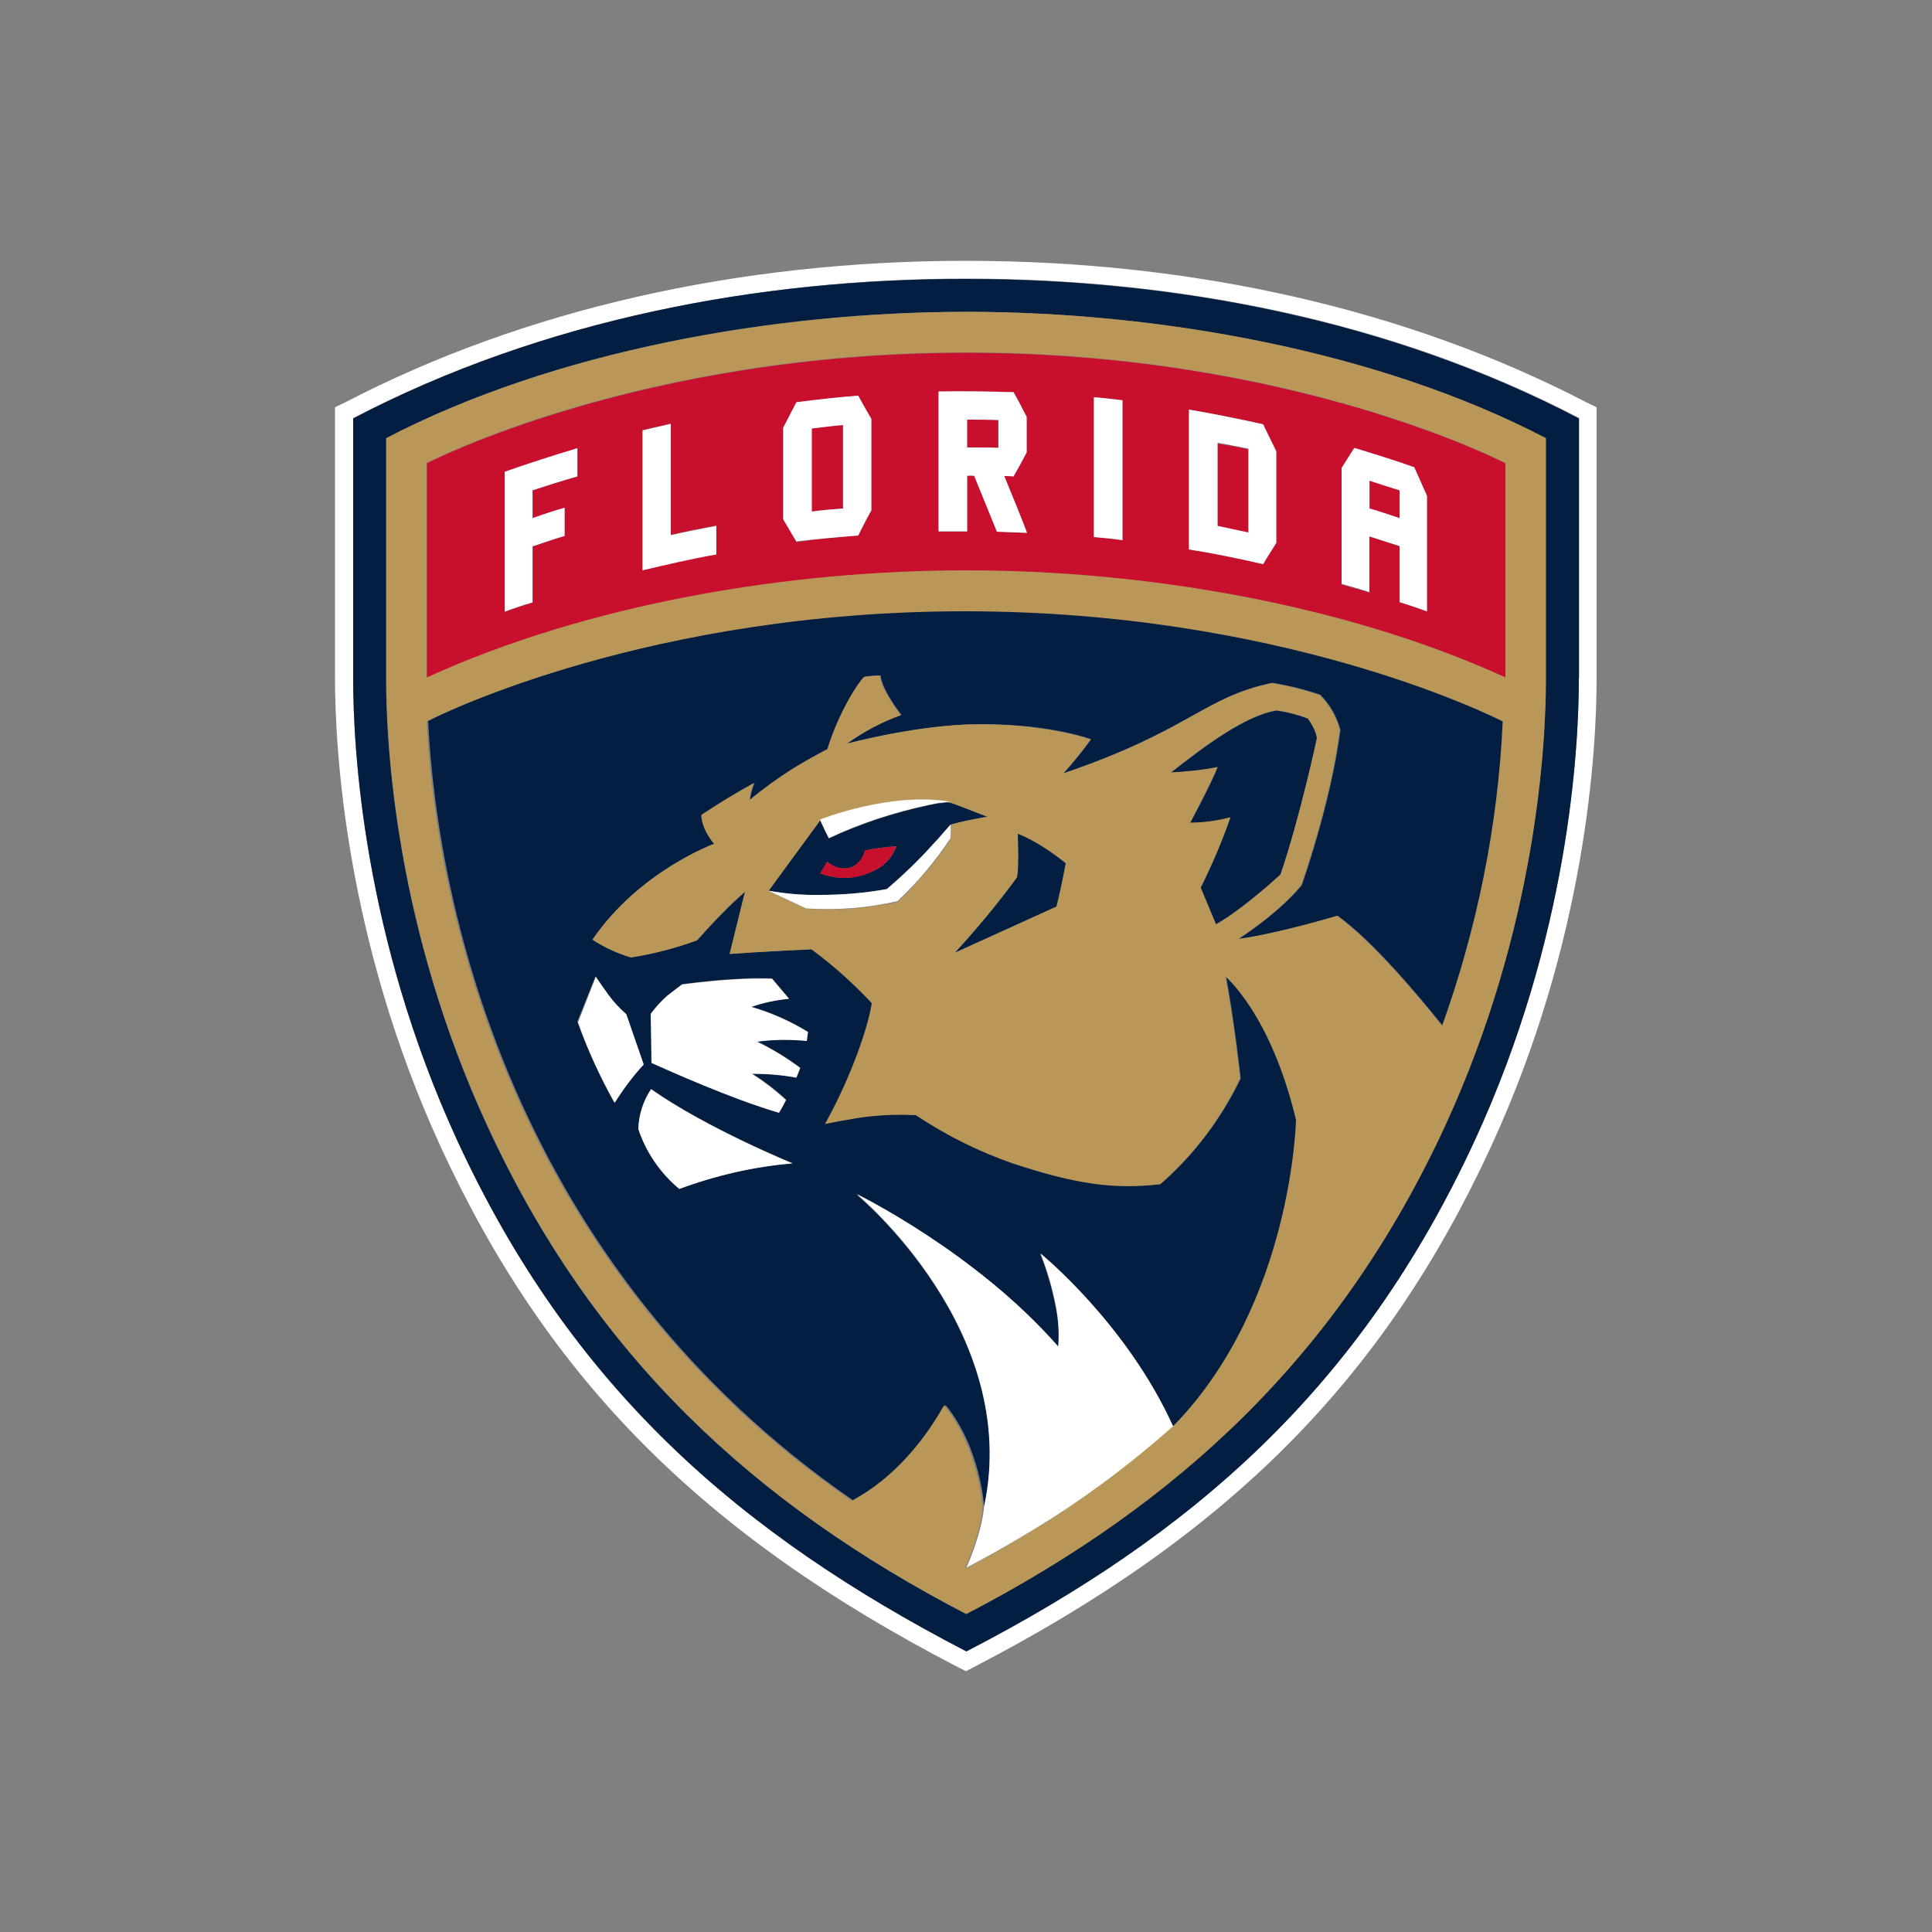
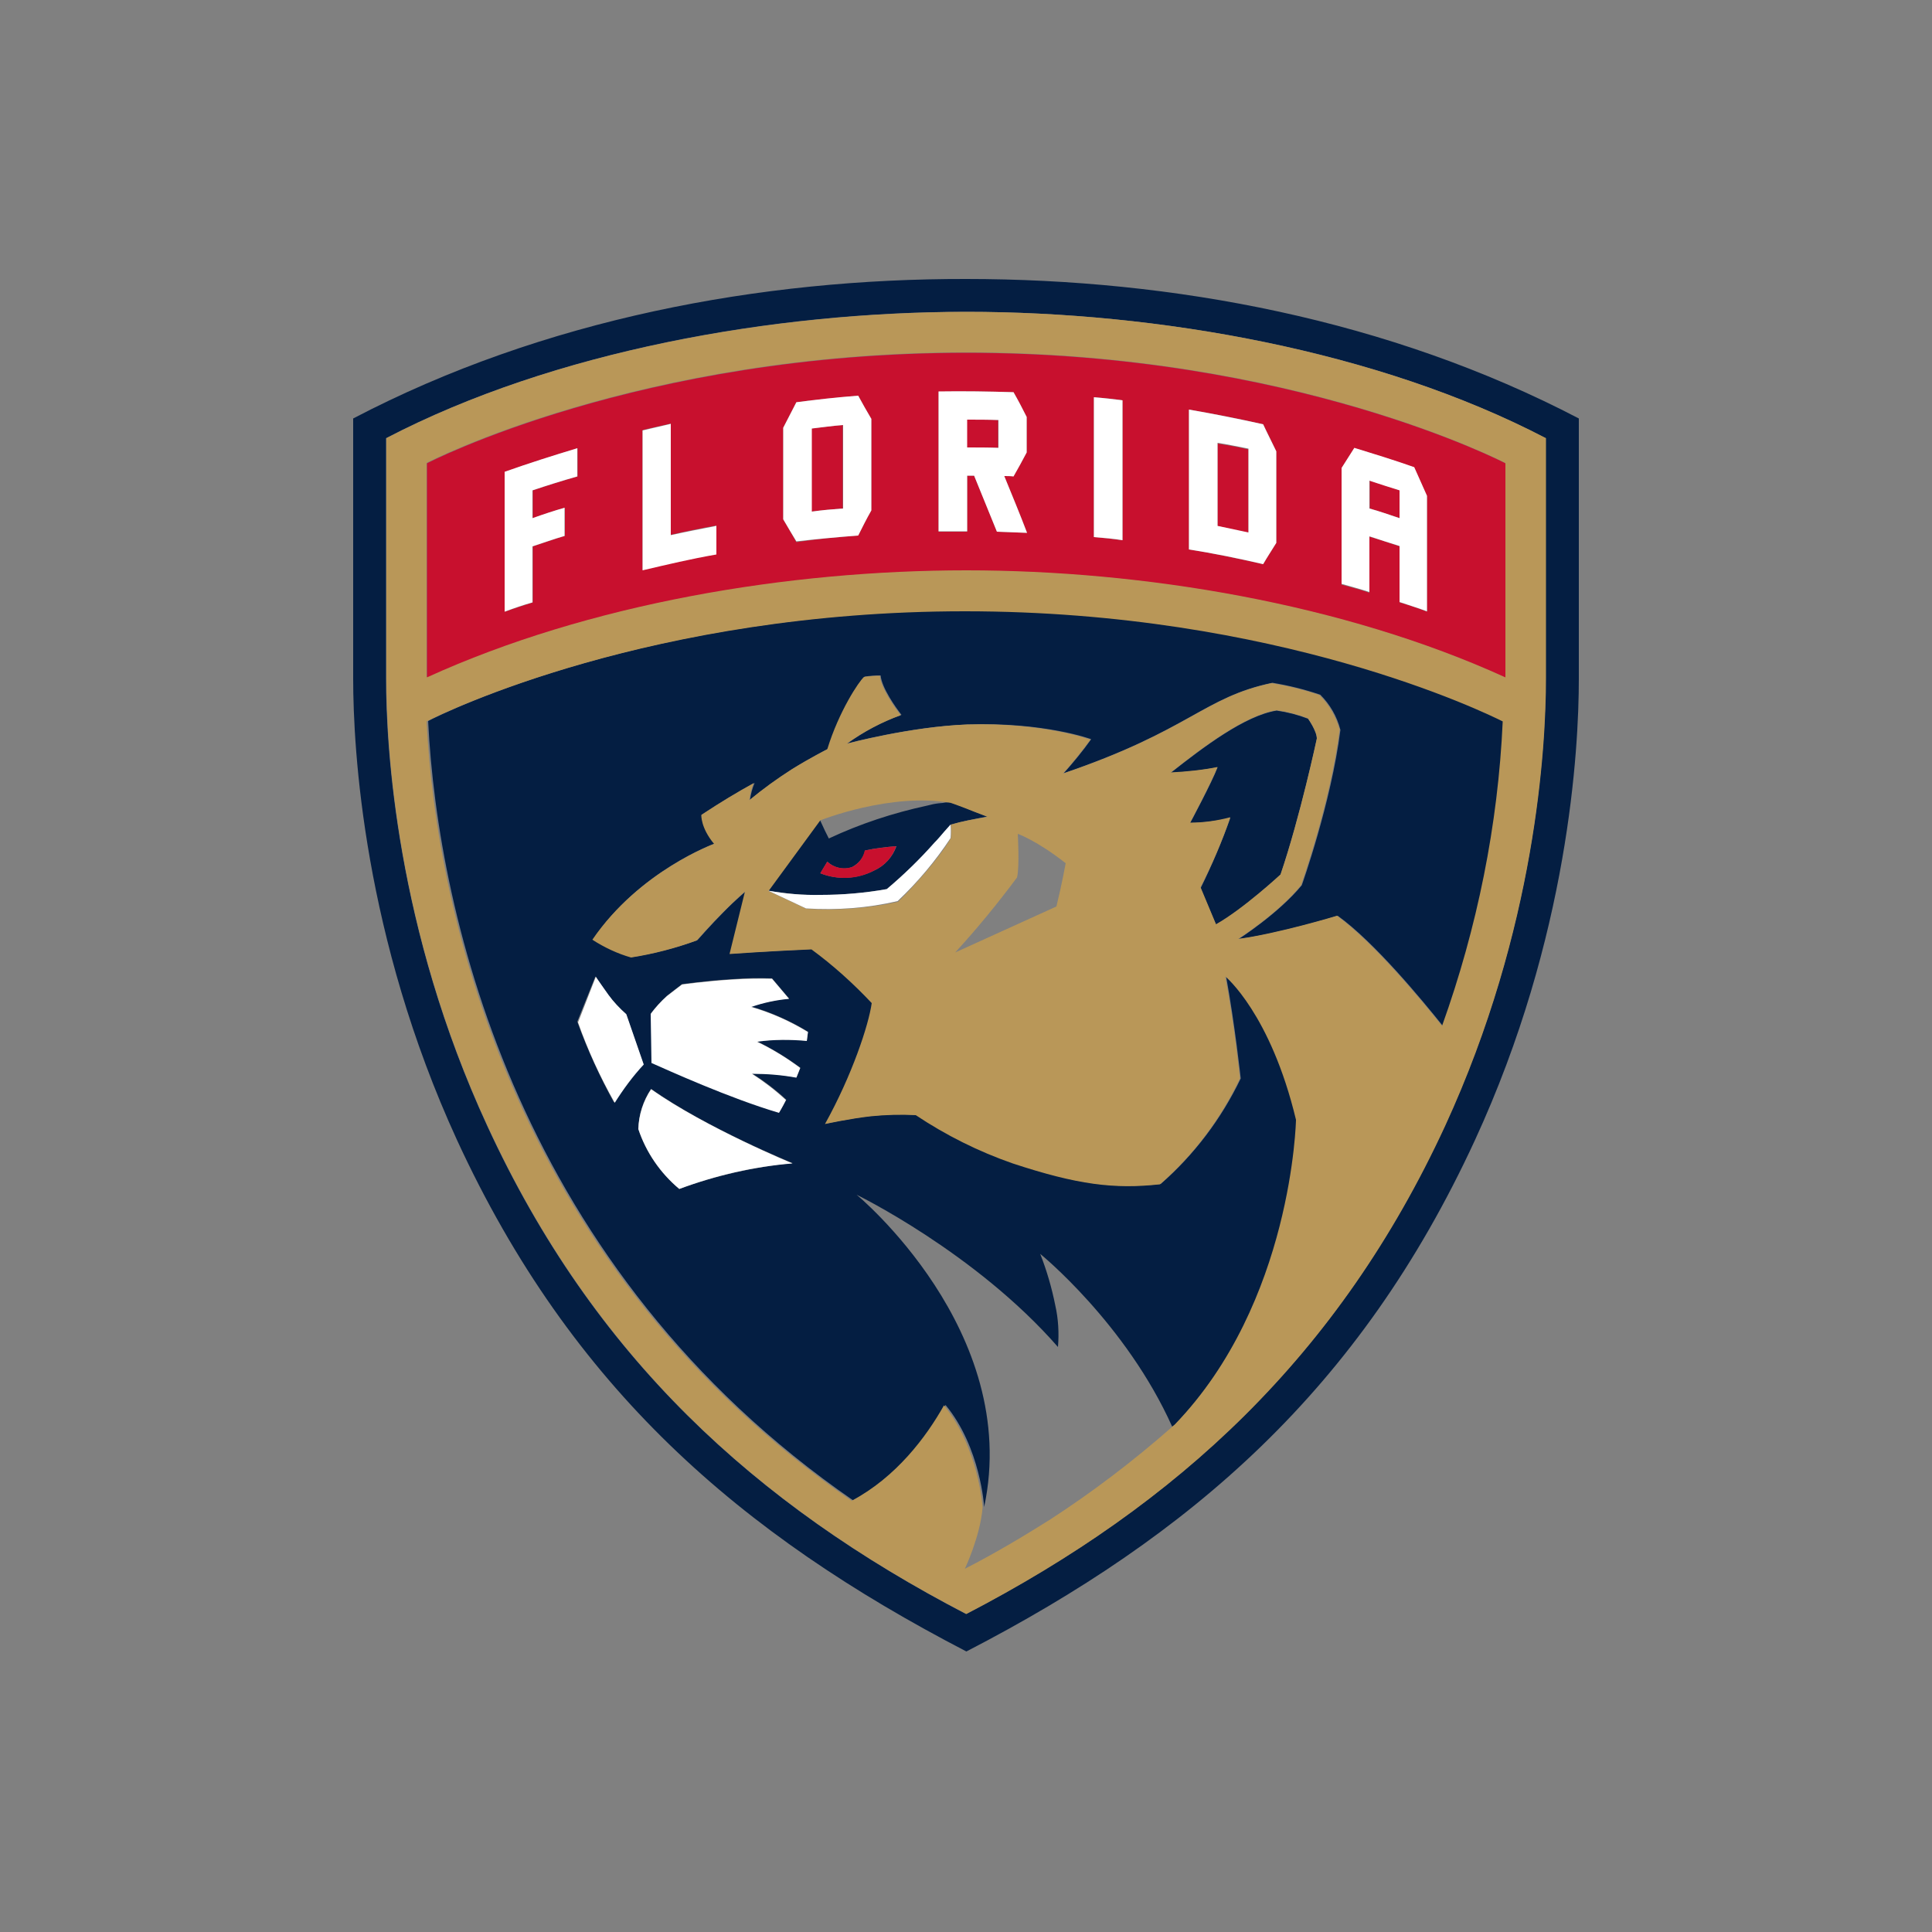
<svg xmlns="http://www.w3.org/2000/svg" version="1.1" id="Layer_1" x="0px" y="0px" viewBox="0 0 500 500" style="enable-background:new 0 0 500 500;" xml:space="preserve">
  <rect x="0" y="0" width="500" height="500" fill="#808080" stroke="none" />
  <style type="text/css">
	.st0{fill:#FFFFFF;}
	.st1{fill:#041E42;}
	.st2{fill:#B99758;}
	.st3{fill:#C8102E;}
</style>
  <g id="XMLID_76_">
-     <path id="XMLID_83_" class="st0" d="M408.6,175.5c0,18.4-2.7,66.8-26.9,119.5c-29.8,64.6-73.7,102.3-131.6,132.3   c-58.5-30.4-102.2-68.1-131.8-132.3C94,242.3,91.4,194,91.4,175.5v-67.3C140.7,82.5,197,72.1,250.1,72.1   c53.5,0,109.6,10.5,158.6,36.1V175.5z M410.7,104.2c-46.1-24-101.6-36.7-160.7-36.7c-59.2,0-114.7,12.7-160.8,36.7l-2.5,1.2v70.1   c0,18.7,2.8,67.9,27.4,121.4c27.7,60,67.7,100.3,133.7,134.5l2.2,1.1l2.1-1.1c66-34.2,106-74.5,133.7-134.5   c24.7-53.5,27.4-102.7,27.4-121.4v-70.1L410.7,104.2z" />
-     <path id="XMLID_87_" d="M246,207.5c-0.7,0-1.3,0.1-2,0.2C244.6,207.6,245.3,207.6,246,207.5z M213.5,214.9l1,2L213.5,214.9z    M242.9,207.9c-0.9,0.1-1.9,0.3-3,0.6C241,208.2,242,208,242.9,207.9L242.9,207.9z" />
+     <path id="XMLID_87_" d="M246,207.5c-0.7,0-1.3,0.1-2,0.2z M213.5,214.9l1,2L213.5,214.9z    M242.9,207.9c-0.9,0.1-1.9,0.3-3,0.6C241,208.2,242,208,242.9,207.9L242.9,207.9z" />
    <path id="XMLID_102_" class="st1" d="M400,175.5c0,17.8-2.5,64.7-26.1,115.9c-27.5,59.5-69.1,97.8-123.9,126.3   c-54.6-28.4-96.4-66.6-123.9-126.3c-23.6-51.1-26.2-98.1-26.2-115.9v-62.1c43.4-22.6,100.2-32.7,150.1-32.7   c49.7,0,106.6,10,150,32.7V175.5z M91.4,108.3v67.3c0,18.4,2.7,66.8,26.9,119.5c29.6,64.2,73.2,101.9,131.8,132.3   c58-30,101.8-67.7,131.6-132.3c24.3-52.7,26.9-101.1,26.9-119.5v-67.3c-49-25.6-105.1-36.1-158.6-36.1   C197,72.1,140.7,82.5,91.4,108.3z M226.2,225.3c-4.3,2.2-9.4,2.5-13.9,0.7c0,0,0.9-1.5,1.8-3c1.7,1.6,4.2,2.2,6.4,1.4   c1.7-0.9,3-2.4,3.4-4.3c2.7-0.6,5.4-0.9,8.1-1.1C231,221.8,228.9,224.1,226.2,225.3z M255.5,211.3c-1.1-0.4-2.3-0.9-3.4-1.3   c-3.2-1.3-6.1-2.4-6.1-2.4c-0.7,0-1.3,0.1-2,0.2c-0.3,0-0.8,0.1-1.1,0.1c-0.9,0.1-1.9,0.3-3,0.6c-8.8,1.9-17.3,4.7-25.4,8.5l-1-2   l-1.3-2.8l-13.4,18.3c4.5,0.8,9,1.2,13.6,1.1c5.7,0,11.5-0.5,17.1-1.5c4.4-3.7,8.5-7.7,12.4-11.9c1-1.1,1.9-2.1,2.5-2.9   c0.9-1,1.4-1.7,1.7-1.9C249.2,212.5,251.6,212.1,255.5,211.3z M250.1,405.8c7.7-4,15-8.3,22-12.7   C265.1,397.5,257.8,401.8,250.1,405.8z M154.1,252.7c0.9,1.3,2,3,3.2,4.7c1.4,1.8,3,3.5,4.7,5l4.5,13c-2.8,3.1-5.4,6.4-7.6,9.9   c-3.7-6.7-6.9-13.7-9.5-20.9L154.1,252.7z M172.6,257.7c1.2-0.9,2.8-2.2,3.9-3c0,0,6.3-0.9,13.1-1.3c3.4-0.3,6.8-0.3,10.2-0.2   l4.4,5.2c-3.3,0.3-6.6,1-9.8,2.1c5.2,1.5,10.1,3.7,14.7,6.5l-0.3,2.3c-4.3-0.4-8.6-0.3-12.9,0.2c3.9,1.9,7.7,4.2,11.2,6.8   c-0.3,0.9-0.7,1.8-1,2.5c-3.8-0.7-7.6-1-11.5-1c3.2,2,6.2,4.3,8.9,6.8c-1.1,2.1-1.9,3.3-1.9,3.3c-12.9-3.9-28.8-11.2-32.9-13   l-0.2-12.7C169.7,260.6,171.1,259.1,172.6,257.7L172.6,257.7z M175.8,307.7c-4.9-4.1-8.6-9.4-10.6-15.5c0.1-3.7,1.2-7.3,3.3-10.4   c14.4,10.2,36.6,19.2,36.6,19.2C195.1,302,185.3,304.2,175.8,307.7z M110.8,186.6c2.5,50.6,23.5,142,110,201.7   c11.5-6.2,19.2-16.6,23.9-24.7c9.1,11,10,26.4,10,26.4c9.7-45.6-33-80.8-33-80.8s30.8,15,52.1,39.4c0.3-3.6,0.1-7.3-0.7-10.8   c-0.9-4.5-2.2-9-3.9-13.3c0,0,22.2,18,34.2,44.8c0.2-0.2,0.6-0.4,0.8-0.7c30.5-31.6,31.4-78.9,31.4-78.9   c-6.6-27.5-18.3-37.1-18.3-37.1c2.3,12.6,3.8,26.5,3.8,26.5c-5,10.4-12,19.7-20.7,27.3c-11.9,1.3-21.4,0.1-38.1-5.4   c-8.8-3.1-17.3-7.3-25.1-12.5c-3.9-0.2-7.8-0.1-11.7,0.3c-5.4,0.6-11.8,2-11.8,2c7.2-12.6,11.4-25.5,12.1-31.3   c-4.7-5.1-9.9-9.8-15.5-13.9c-11.9,0.6-21.3,1.2-21.3,1.2l4-16.1c0,0-2.7,2.2-5.7,5.3c-3.2,3.2-6.8,7.3-6.8,7.3   c-5.5,2-11.2,3.5-17,4.4c-3.6-1.1-6.9-2.6-10-4.6c12-17.8,31.5-24.8,31.5-24.8c-3.5-4.2-3.3-7.5-3.3-7.5c5-3.3,9.5-6,13.6-8.2   c-0.6,1.4-1,2.9-1.2,4.4c3.5-2.9,7.2-5.5,11-8c4.6-2.9,9.2-5.2,9.2-5.2c3-9.7,8.2-17.6,9.5-18.7c1.3-0.2,2.7-0.3,4.1-0.3   c0.3,3.2,3.9,8.3,5.4,10.2c-5,1.8-9.7,4.3-14,7.4c0,0,16.5-4.4,31.1-4.9c19.8-0.7,32,3.8,32,3.8c-2.2,3.1-4.6,6-7.1,8.8   c32.8-11.2,36.2-19.7,54-23.4c4.2,0.7,8.3,1.7,12.4,3.1c2.5,2.5,4.3,5.6,5.2,9.1c-2.4,18.9-10,40.2-10,40.2   c-6,7.3-16.3,13.9-16.3,13.9c10.4-1.3,25.6-6,25.6-6c9.5,6.8,22,22,27.2,28.5c9.1-25.4,14.5-52,16-79   c-4.3-2.2-58.1-28.5-139.2-28.5C168.9,158.1,115.1,184.3,110.8,186.6z M314.7,239.3c7.1-4,16.7-12.9,16.7-12.9   c5.1-15,9.4-35.2,9.4-35.2c0-2-2.3-5.2-2.3-5.2c-2.6-1-5.3-1.7-8.1-2.1c-8.2,1.3-18.9,9.4-27.4,16.1c4.1-0.2,8.1-0.7,12.1-1.4   c-1.5,4-7.1,14.4-7.1,14.4c3.5-0.1,7-0.5,10.4-1.3c-2.2,6.2-4.8,12.3-7.7,18.2L314.7,239.3z" />
-     <path id="XMLID_107_" class="st2" d="M241.9,218.1c-3.9,4.2-8,8.2-12.4,11.9c-5.6,1-11.4,1.5-17.1,1.5c5.7,0,11.5-0.5,17.1-1.5   C233.9,226.4,238,222.4,241.9,218.1z" />
    <path id="XMLID_114_" class="st2" d="M389.5,119.8v55.4c-41.9-19.1-93.7-27.7-139.5-27.7c-46.1,0-97.7,8.6-139.6,27.7v-55.4   c0,0,55-28.6,139.6-28.6C334.7,91.2,389.5,119.8,389.5,119.8z M263.2,227.1c0.7-2.8,0.2-11.3,0.2-11.3s4.9,1.7,12.4,7.6   c0,0-1,5.5-2.4,11.2l-26.2,11.9C252.9,240.3,258.2,233.8,263.2,227.1z M246.1,213.4c0.1,1.2,0.1,2.4,0,3.5   c-3.4,5.7-9.7,12.6-13.7,16.5c-7.8,1.7-15.8,2.3-23.7,1.8l-9.8-4.6l13.4-18.3c0,0,18.3-7.3,33.8-4.5c0,0,2.9,1,6.1,2.3   c1.1,0.4,2.3,0.9,3.4,1.3C251.6,212.1,249.2,212.5,246.1,213.4c-0.2,0.2-0.8,0.9-1.7,1.9C245.3,214.3,245.9,213.6,246.1,213.4   L246.1,213.4z M308,212.9c0,0,5.5-10.4,7.1-14.4c-4,0.8-8.1,1.2-12.1,1.4c8.5-6.7,19.2-14.8,27.4-16.1c2.8,0.4,5.5,1.1,8.1,2.1   c0,0,2.3,3.2,2.3,5.2c0,0-4.3,20.2-9.4,35.2c0,0-9.6,8.9-16.7,12.9l-4-9.6c3-5.9,5.6-11.9,7.7-18.1   C315,212.4,311.5,212.9,308,212.9L308,212.9z M373.2,265.5C368,259,355.5,243.9,346,237c0,0-15.2,4.6-25.6,6   c0,0,10.4-6.6,16.3-13.9c0,0,7.6-21.3,10-40.3c-1-3.4-2.7-6.4-5.2-8.9c-4-1.4-8.2-2.4-12.4-3.1c-17.8,3.8-21.2,12.3-54,23.4   c2.5-2.8,4.9-5.8,7.1-8.8c0,0-12.3-4.5-32-3.9c-14.7,0.6-31.1,5-31.1,5c4.3-3.1,9-5.6,14-7.4c-1.5-1.9-5.1-7-5.4-10.2   c-1.4,0-2.7,0.1-4.1,0.3c-1.3,1.1-6.5,8.9-9.5,18.7c0,0-4.5,2.3-9.2,5.2c-3.8,2.4-7.5,5.1-11,8c0.2-1.5,0.6-3,1.1-4.4   c-4,2.2-8.5,4.9-13.5,8.2c0,0-0.2,3.3,3.3,7.5c0,0-19.4,7.1-31.5,24.8c3.1,2,6.5,3.6,10,4.6c5.8-0.9,11.5-2.4,17-4.4   c0,0,3.6-4.1,6.8-7.3c3.1-3.1,5.7-5.4,5.7-5.4l-4,16.2c0,0,9.4-0.7,21.2-1.2c5.6,4.1,10.8,8.8,15.6,13.9   c-0.8,5.7-5.1,18.7-12.1,31.3c0,0,6.4-1.4,11.8-2c3.9-0.4,7.8-0.5,11.7-0.3c7.8,5.2,16.2,9.4,25.1,12.5c16.7,5.5,26.2,6.7,38.1,5.4   c8.7-7.6,15.7-16.9,20.7-27.4c0,0-1.4-13.8-3.8-26.4c0,0,11.7,9.6,18.3,37.1c0,0-0.9,47.3-31.4,78.9c-0.2,0.2-0.6,0.4-0.8,0.7   c-9.9,8.7-20.4,16.7-31.5,23.9c-7,4.4-14.2,8.7-22,12.7c0,0,4-8.4,4.6-15.9c0,0-1-15.4-10-26.4c-4.6,8.2-12.4,18.6-23.9,24.7   c-86.5-59.7-107.5-151.1-110-201.7c4.3-2.2,58.2-28.5,139.3-28.5s134.8,26.3,139.2,28.5C387.7,213.5,382.3,240.1,373.2,265.5z    M100,113.4v62.1c0,17.8,2.5,64.7,26.2,115.9c27.5,59.7,69.4,98,123.9,126.3c54.8-28.5,96.4-66.8,123.9-126.3   c23.5-51.1,26.1-98.1,26.1-115.9v-62.1c-43.4-22.6-100.3-32.7-150-32.7C200.1,80.8,143.4,90.8,100,113.4z" />
    <path id="XMLID_128_" class="st3" d="M218.1,110c-2.8,0.2-5.4,0.6-8.1,0.9v21.5c2.7-0.3,5.3-0.6,8.1-0.8V110z M362.3,126.9   c-2.7-0.9-5.2-1.7-7.8-2.5v7.2c2.7,0.8,5.2,1.7,7.8,2.5V126.9z M130.7,122.1c6.2-2.2,12.5-4.2,18.8-6.1v7.3   c-3.9,1.1-7.7,2.3-11.6,3.6v7.2c2.8-1,5.5-1.9,8.3-2.7v7.3c-2.8,0.8-5.5,1.8-8.3,2.7v14.5c-2.4,0.8-4.7,1.5-7.2,2.4V122.1z    M166.3,111.3c2.4-0.6,4.9-1.1,7.3-1.7v28.8c4-0.9,7.8-1.7,11.8-2.4v7.4c-6.4,1.1-12.7,2.5-19.1,4.1V111.3z M202.7,110.7   c1.1-2.2,2.3-4.4,3.4-6.6c5.3-0.7,10.6-1.2,16-1.7c1.1,2,2.2,4,3.4,6v23.7c-1.2,2.1-2.3,4.3-3.4,6.5c-5.4,0.4-10.7,0.9-16,1.7   c-1.1-2-2.3-4-3.4-5.9V110.7z M242.9,101.4c6.5-0.2,12.9-0.1,19.4,0.1c1.2,2.1,2.3,4.2,3.4,6.4v9.2c-1.1,2.1-2.2,4.1-3.4,6.2   c-0.8-0.1-1.6-0.1-2.4-0.1c2,4.9,4,9.7,5.9,14.7c-2.5-0.1-5.2-0.2-7.8-0.3c-2-4.9-3.9-9.6-5.9-14.5h-1.8v14.5h-7.4V101.4z    M283.1,102.8c2.5,0.2,5,0.4,7.4,0.8v36.2c-2.4-0.3-4.9-0.6-7.4-0.8V102.8z M307.7,106c6.4,1.1,12.8,2.3,19.2,3.8   c1.1,2.3,2.3,4.6,3.4,7v23.7c-1.1,1.8-2.3,3.6-3.4,5.5c-6.4-1.4-12.8-2.8-19.2-3.8V106z M347.2,121.2c1.1-1.8,2.2-3.4,3.3-5.2   c5.2,1.5,10.4,3.2,15.5,5c1.1,2.4,2.2,5,3.3,7.4v29.9c-2.3-0.9-4.7-1.7-7.1-2.4v-14.5c-2.7-0.9-5.2-1.8-7.8-2.5v14.5   c-2.3-0.8-4.7-1.4-7.2-2.1V121.2z M110.5,175.3c41.9-19.1,93.5-27.7,139.6-27.7c45.8,0,97.6,8.6,139.5,27.7v-55.4   c0,0-54.9-28.6-139.5-28.6c-84.6,0-139.6,28.6-139.6,28.6V175.3z M315.1,136.2l8,1.7v-21.6c-2.7-0.6-5.3-1.1-8-1.5L315.1,136.2z    M258.3,108.7c-2.7-0.1-5.4-0.1-8.1-0.1v7.2c2.7,0,5.4,0,8.1,0.1V108.7z M220.5,224.4c-2.2,0.7-4.7,0.2-6.4-1.4   c-0.9,1.4-1.8,3-1.8,3c4.5,1.8,9.6,1.6,13.9-0.7c2.7-1.2,4.8-3.5,5.7-6.3c-2.7,0.2-5.4,0.6-8.1,1.1   C223.4,222,222.2,223.6,220.5,224.4z" />
    <path id="XMLID_144_" class="st0" d="M201.6,288c0,0,0.8-1.3,1.8-3.3c-2.7-2.5-5.7-4.8-8.8-6.8c3.9,0,7.7,0.3,11.5,1   c0.3-0.8,0.7-1.7,1-2.5c-3.5-2.6-7.2-4.9-11.2-6.8c4.3-0.6,8.6-0.6,12.9-0.2l0.3-2.3c-4.6-2.8-9.5-5-14.7-6.5   c3.2-1.1,6.5-1.8,9.8-2.1l-4.4-5.2c-3.4-0.1-6.8,0-10.2,0.2c-6.8,0.4-13.1,1.3-13.1,1.3c-1.1,0.8-2.7,2.1-3.9,3   c-1.6,1.4-3,3-4.2,4.6l0.2,12.7C172.7,276.9,188.7,284.2,201.6,288z M229.5,230.1c-5.6,1-11.4,1.5-17.1,1.5   c-4.6,0.1-9.1-0.3-13.6-1.1l9.8,4.6c8,0.5,16-0.1,23.7-1.9c5.2-4.9,9.8-10.4,13.7-16.3c0.1-1.2,0.1-2.4,0-3.5   c-0.2,0.2-0.8,0.9-1.7,1.9c-0.7,0.8-1.5,1.8-2.5,2.8C238.1,222.3,233.9,226.4,229.5,230.1z M165.2,292.2c2,6,5.7,11.4,10.6,15.5   c9.4-3.5,19.3-5.8,29.3-6.6c0,0-22.2-9.1-36.6-19.2C166.5,284.9,165.3,288.5,165.2,292.2z M159.1,285.4c2.2-3.5,4.7-6.9,7.5-9.9   l-4.5-13c-1.7-1.5-3.3-3.2-4.6-5c-1.3-1.8-2.4-3.4-3.3-4.7l-4.6,11.8C152.1,271.7,155.3,278.7,159.1,285.4z M323.1,137.8l-8-1.7   v-21.5c2.7,0.4,5.3,1,8,1.5V137.8z M330.3,140.5v-23.7c-1.1-2.3-2.3-4.6-3.4-7c-6.4-1.4-12.8-2.7-19.2-3.8v36.2   c6.4,1,12.8,2.3,19.2,3.8C328,144.1,329.2,142.3,330.3,140.5L330.3,140.5z M290.5,103.6c-2.4-0.3-4.9-0.6-7.4-0.8v36.2   c2.5,0.2,5,0.4,7.4,0.8V103.6z M210.1,110.9c2.7-0.3,5.3-0.7,8.1-0.9v21.6c-2.8,0.2-5.4,0.4-8.1,0.8V110.9z M222.1,138.6   c1.1-2.2,2.2-4.4,3.4-6.5v-23.7c-1.2-2-2.3-4-3.4-6c-5.4,0.4-10.7,1-16,1.7c-1.1,2.2-2.3,4.4-3.4,6.6v23.7c1.1,1.9,2.3,3.9,3.4,5.7   C211.4,139.5,216.7,139,222.1,138.6L222.1,138.6z M354.4,124.4c2.7,0.9,5.2,1.7,7.8,2.5v7.2c-2.7-0.9-5.2-1.8-7.8-2.5V124.4z    M354.4,138.8c2.7,0.9,5.2,1.7,7.8,2.5v14.5c2.3,0.8,4.7,1.5,7.1,2.4v-29.9c-1.1-2.4-2.2-5-3.3-7.4c-5.1-1.8-10.3-3.4-15.5-5   c-1.1,1.8-2.2,3.4-3.3,5.2v30c2.4,0.7,4.7,1.3,7.2,2.1V138.8z M137.8,141.4c2.8-0.9,5.5-1.9,8.3-2.7v-7.3c-2.8,0.8-5.5,1.7-8.3,2.7   v-7.2c3.9-1.3,7.7-2.5,11.6-3.6V116c-6.3,1.9-12.6,3.9-18.8,6.1v36.2c2.4-0.9,4.7-1.7,7.2-2.4V141.4z M250.3,108.6   c2.7,0,5.4,0,8.1,0.1v7.2c-2.7-0.1-5.4-0.1-8.1-0.1V108.6z M250.3,123.1h1.8c2,4.9,3.9,9.6,5.9,14.5c2.7,0.1,5.3,0.2,7.8,0.3   c-1.9-5-3.9-9.8-5.9-14.7c0.8,0,1.6,0,2.4,0.1c1.2-2.1,2.3-4.1,3.4-6.2v-9.2c-1.1-2.2-2.2-4.3-3.4-6.4c-6.5-0.2-12.9-0.3-19.4-0.2   v36.2h7.4V123.1z M185.4,136.1c-4,0.8-7.8,1.5-11.8,2.4v-28.8l-7.3,1.7v36.2c6.4-1.5,12.7-3,19.1-4.1V136.1z" />
-     <path id="XMLID_145_" class="st1" d="M275.8,223.4c-7.5-6-12.4-7.6-12.4-7.6s0.4,8.5-0.2,11.3c-5,6.8-10.3,13.2-16,19.4l26.2-11.9   C274.8,229,275.8,223.4,275.8,223.4z" />
-     <path id="XMLID_148_" class="st0" d="M214.5,216.9c8.1-3.8,16.6-6.6,25.4-8.5c1.1-0.2,2.1-0.4,3-0.6c0.3,0,0.8-0.1,1.1-0.1   c0.7-0.1,1.3-0.2,2-0.2c-15.5-2.7-33.8,4.6-33.8,4.6l1.3,2.8L214.5,216.9z M269.3,324.4c1.7,4.3,3,8.7,3.9,13.3   c0.7,3.6,1,7.2,0.7,10.8C252.5,324,221.7,309,221.7,309s42.7,35.2,33,80.8c-0.7,7.5-4.6,15.9-4.6,15.9c7.7-4,15-8.3,22-12.7   c11.1-7.1,21.6-15.1,31.5-23.9C291.5,342.4,269.3,324.4,269.3,324.4z" />
  </g>
</svg>